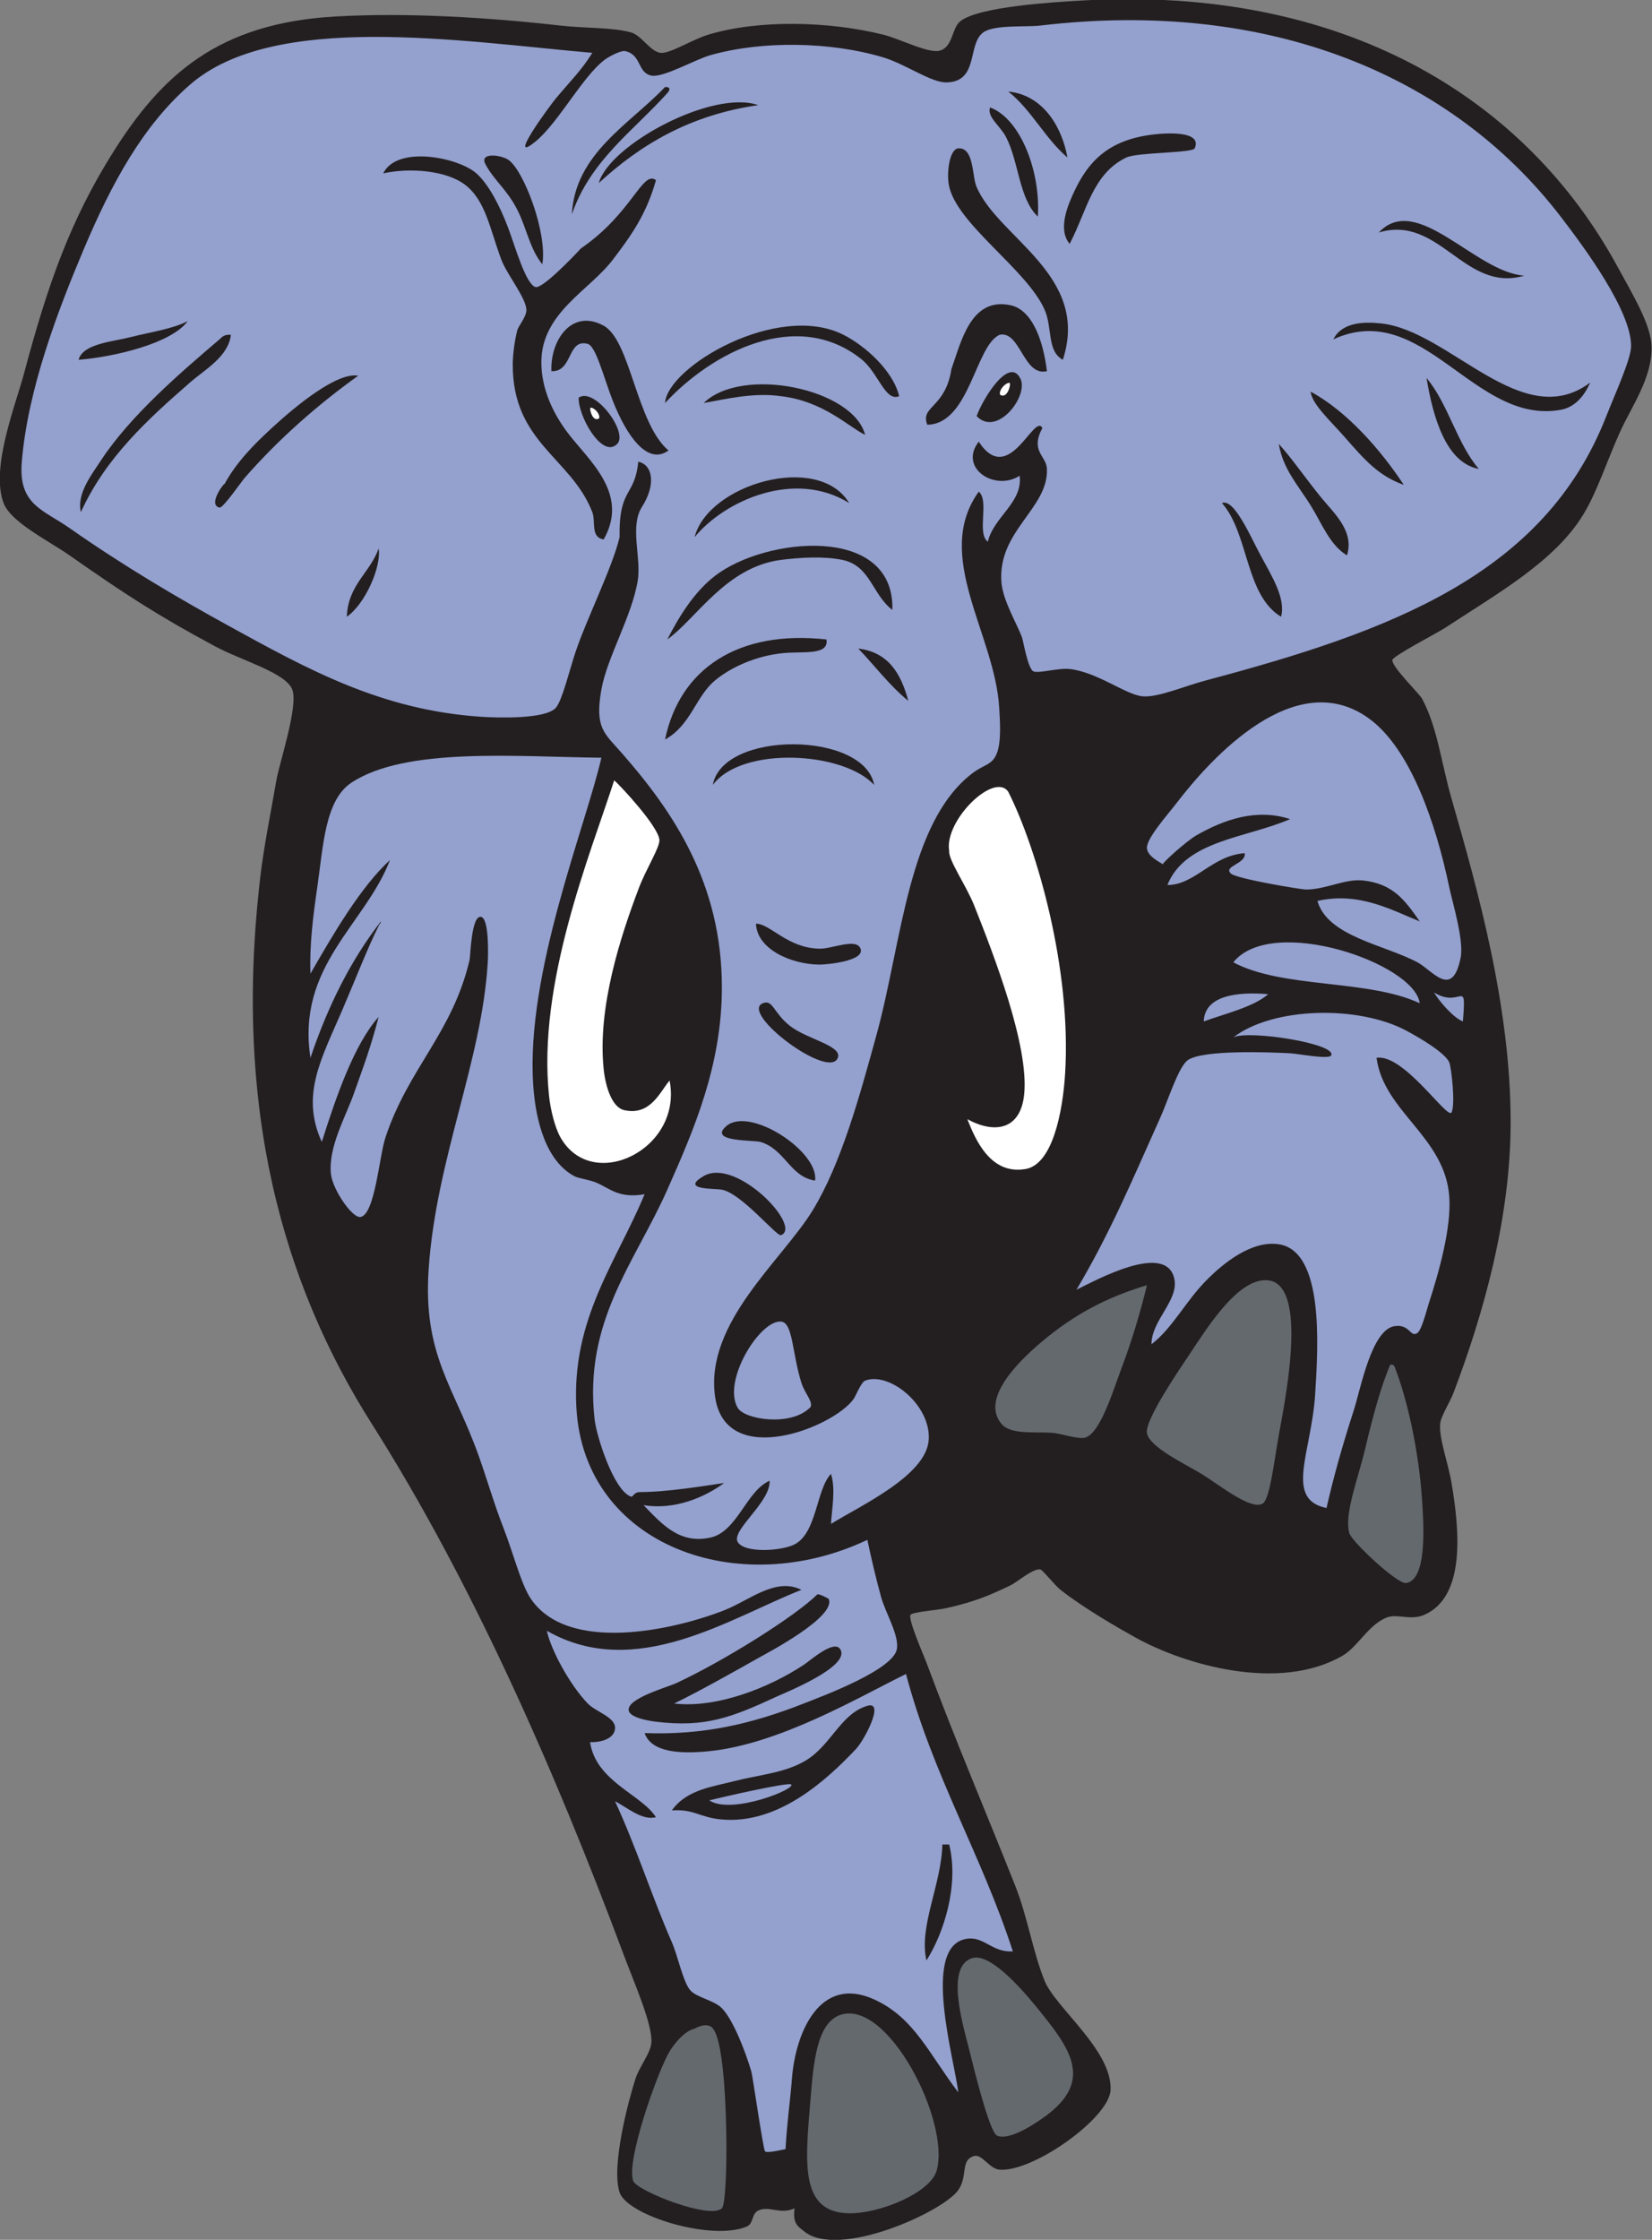
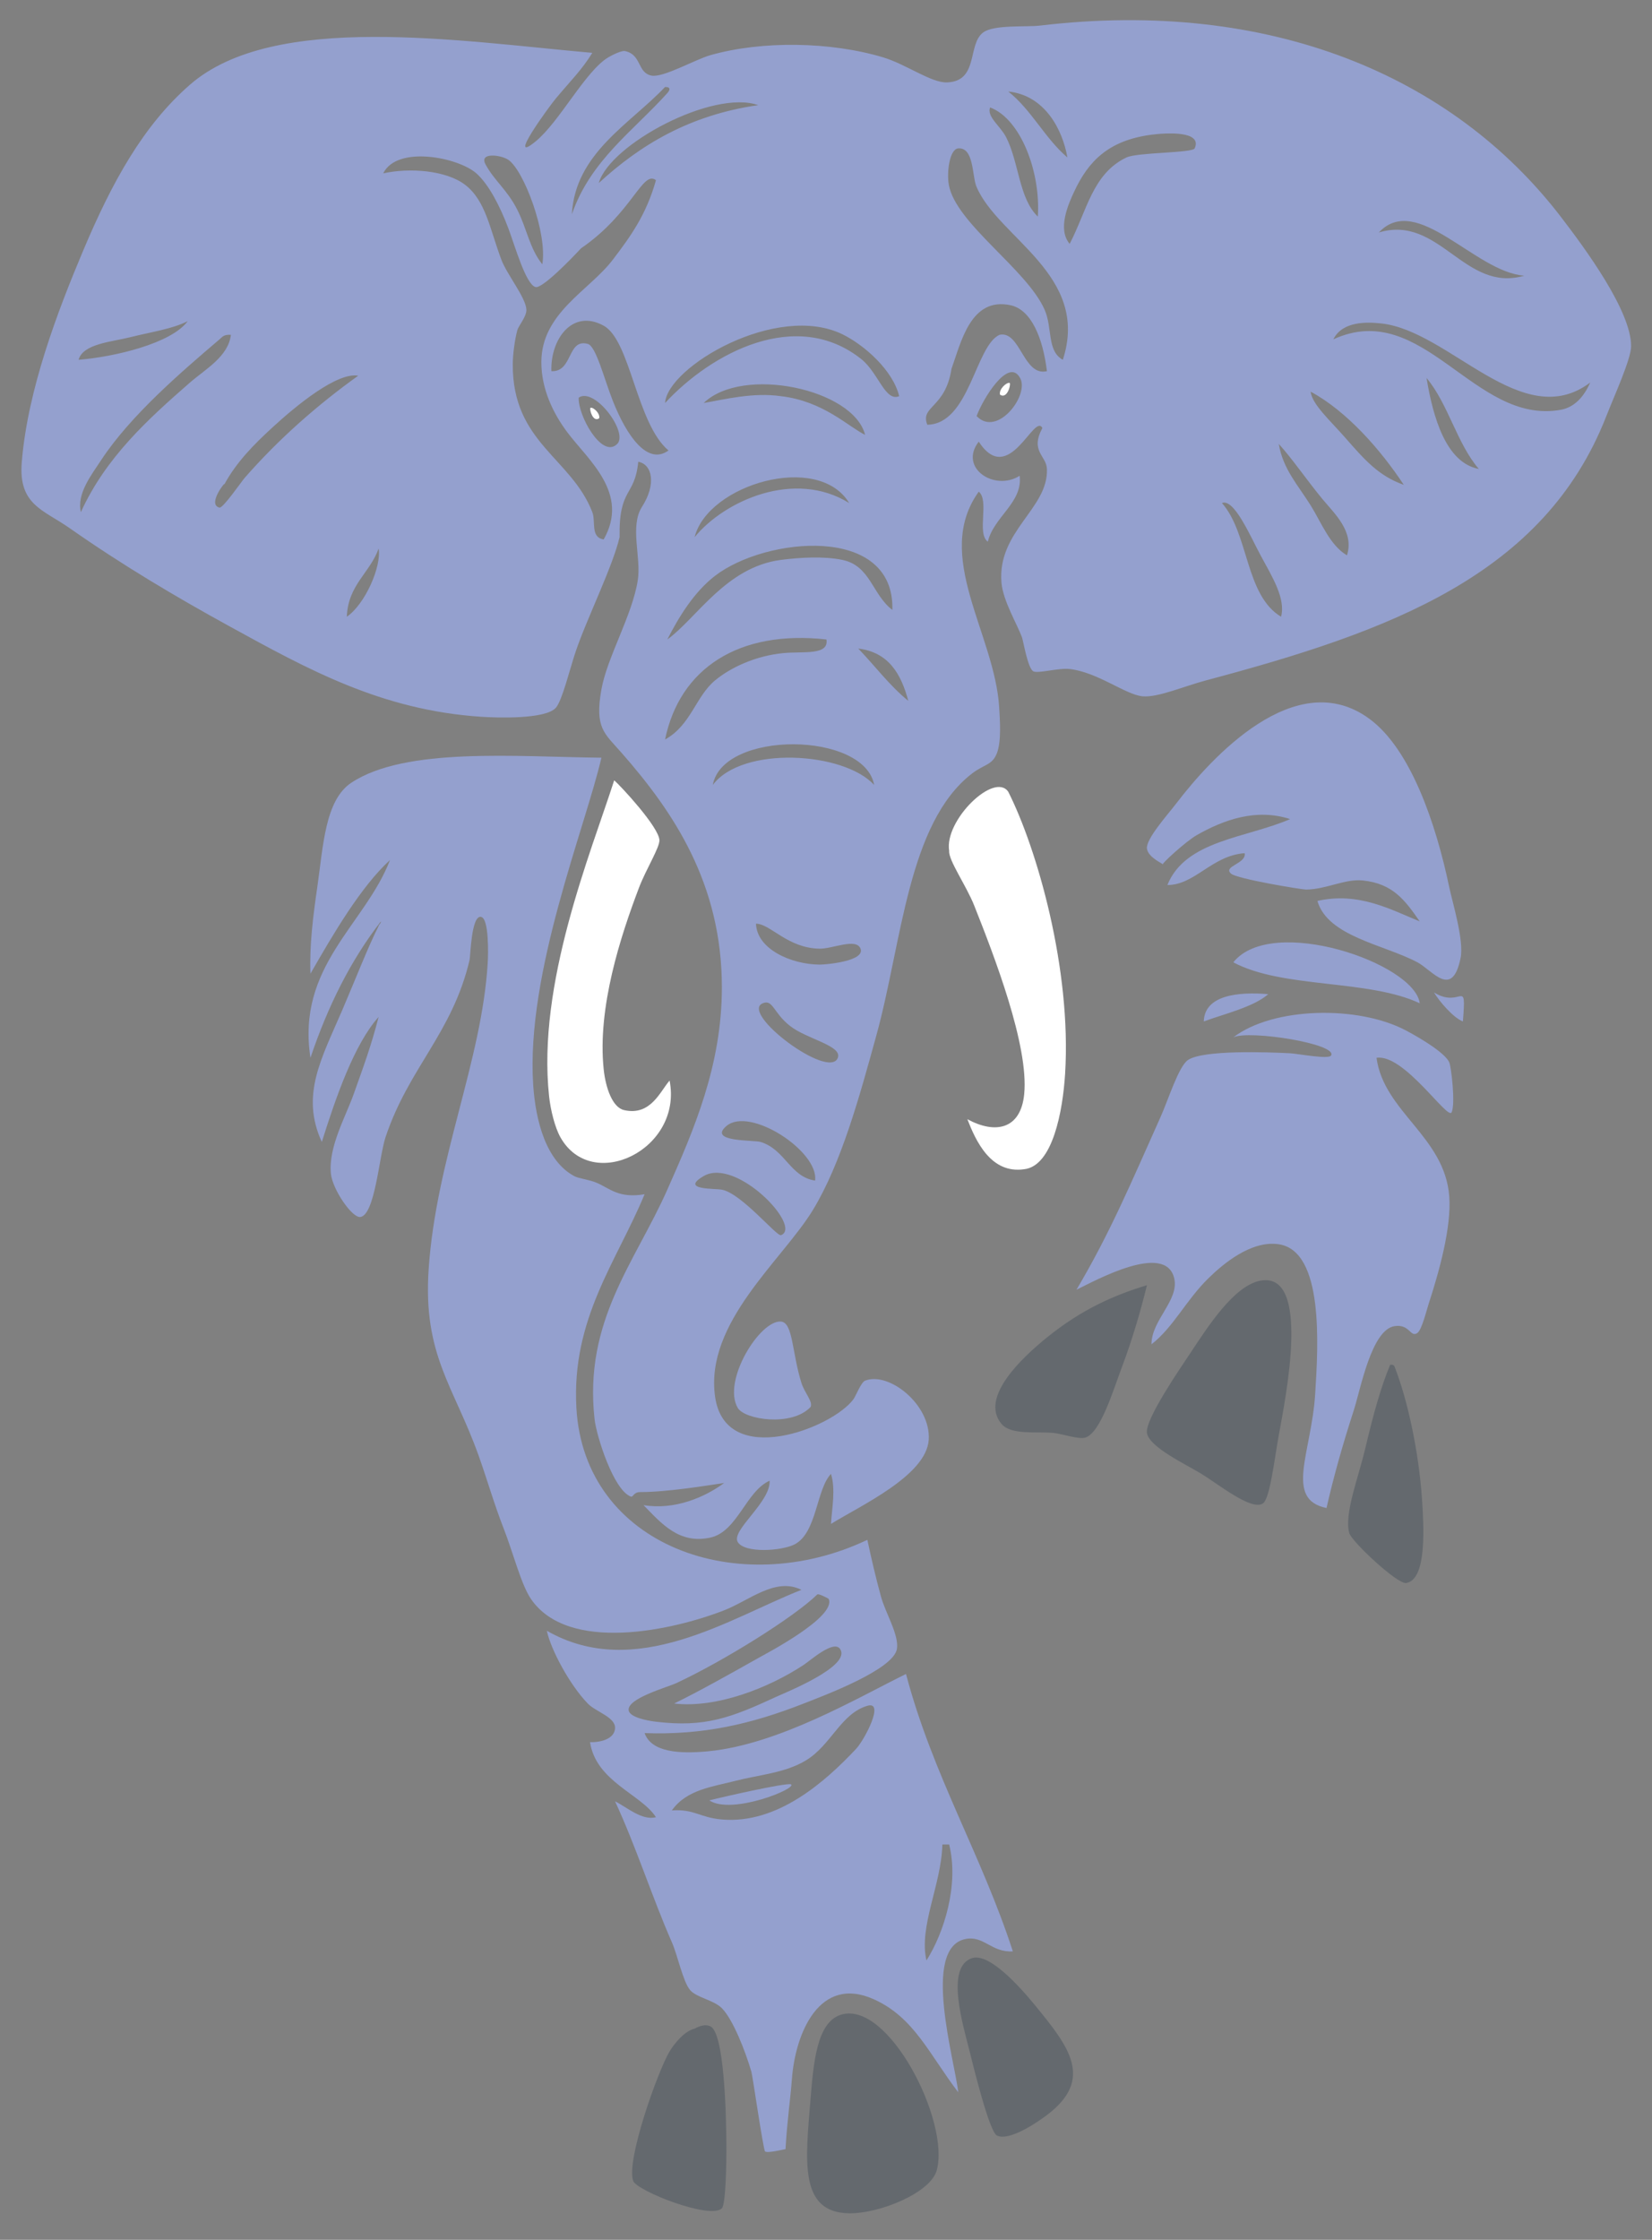
<svg xmlns="http://www.w3.org/2000/svg" viewBox="0 0 465.013 630.32" height="630.32" width="465.013" xml:space="preserve" id="svg2" version="1.1">
  <rect x="0" y="0" width="465.013" height="630.32" fill="#808080" stroke="none" />
  <defs id="defs6" />
  <g transform="matrix(1.333,0,0,-1.333,0,630.32)" id="g10">
    <g transform="scale(0.1)" id="g12">
-       <path id="path14" style="fill:#231f20;fill-opacity:1;fill-rule:evenodd;stroke:none" d="m 1677.96,66.57 c -30.16,-14.219 -53.88,6.234 -76.8,-4.801 -14.57,-7.012 -9.36,-27.25 -24.01,-33.594 -73.06,-31.66 -252.45,22.715 -268.79,71.992 -18.4,55.484 19.37,196.148 33.59,240 8.48,26.133 32.23,53.941 33.61,76.797 2.33,38.512 -37.56,128.687 -57.6,182.398 -148.08,396.899 -323.304,792.817 -532.804,1123.207 -188.343,297.05 -293.418,667.24 -235.199,1156.8 7.555,63.54 20.41,125.51 33.598,201.6 6.472,37.35 47.058,157.61 33.601,192 -13.875,35.45 -107.058,61.07 -163.203,91.21 -122.98,66 -191.691,111.14 -307.195,191.99 -44.246,30.97 -123.735,69.65 -139.203,110.4 -28.059,73.95 25.629,207.59 43.203,273.6 50.828,190.94 98.453,324.04 187.203,465.6 102.906,164.14 222.367,273.9 470.394,288 153.071,8.71 323.855,-2.14 475.195,-19.2 52.83,-5.95 109.43,-3.53 148.8,-14.4 22.54,-6.21 40.29,-40.15 62.41,-43.2 19,-2.62 67.12,28.23 100.8,38.4 106.09,32.04 254.09,28.74 369.59,0 35.53,-8.83 96.51,-40.84 120,-33.6 27.7,8.54 24.57,48.31 43.21,62.41 40.52,30.62 194.98,39.7 254.39,43.2 552.75,32.46 938.18,-204.27 1132.81,-561.61 32.11,-58.97 70.53,-122.22 71.99,-168 2.15,-66.55 -42.89,-128.1 -67.2,-182.4 -28.5,-63.67 -47.78,-124.98 -76.8,-172.8 -60.39,-99.52 -182.71,-167.61 -292.79,-240 -15.3,-10.06 -108.73,-58.36 -110.41,-67.2 -2.58,-13.64 56.79,-71.23 62.4,-81.6 32.5,-60.02 40.37,-134.53 62.4,-211.2 55.31,-192.43 124.46,-437.03 124.81,-681.6 0.29,-205.9 -59.36,-411.08 -120,-571.2 -9.12,-24.06 -27.37,-50.42 -28.81,-67.2 -2.68,-31.27 16.68,-81.66 24,-124.8 16.56,-97.39 30.73,-239.81 -57.6,-278.41 -27.85,-12.16 -56.3,2.16 -76.79,-4.78 -39.75,-13.45 -62.81,-62.42 -96,-81.6 -133.26,-77.03 -332.79,-19.34 -436.8,38.4 -37.83,21 -110.11,62.62 -158.41,100.8 -13.58,10.74 -37.91,42.71 -43.19,43.2 -16.34,1.51 -48.3,-26.83 -62.4,-33.61 -42.34,-20.33 -72.15,-33.63 -134.41,-47.99 -20.9,-4.82 -72.78,-8.03 -76.8,-14.42 -5.86,-9.31 28.11,-85.95 33.61,-100.8 61.14,-164.67 124.36,-312.068 187.19,-470.384 26.5,-66.758 37.27,-139.906 62.4,-201.606 23.23,-57.007 143.03,-146.929 139.2,-230.386 -2.71,-59.414 -165.49,-174.789 -235.19,-168.008 -20.61,2.012 -36.64,33.394 -52.8,28.789 -29.98,-8.52 -12.73,-42.348 -33.61,-71.992 C 1990.93,58.625 1768.98,-42 1697.15,18.562 1687,27.141 1673.02,32.859 1677.96,66.57 v 0" />
      <path id="path16" style="fill:#94a0ce;fill-opacity:1;fill-rule:evenodd;stroke:none" d="m 2201.15,3824.96 c -17.35,33.19 -70.72,-126.44 -134.4,-28.79 -43.12,-55.68 33.95,-105.65 86.41,-71.99 6.99,-56.64 -54.49,-86.3 -67.21,-139.21 -24.08,17.53 3.89,87.08 -19.2,105.6 -97.32,-135.44 34.2,-300.8 43.21,-456 1.5,-25.96 4.96,-70.6 -4.81,-96 -9.92,-25.84 -26.83,-23.14 -52.79,-43.2 -135.29,-104.51 -147.73,-356.39 -201.6,-551.99 -35.63,-129.36 -74.18,-270.79 -134.4,-369.6 -64.43,-105.7 -228.35,-237.62 -206.4,-393.61 21.77,-154.79 249.24,-66.06 292.79,-4.79 4.28,6 15.64,35.1 24,38.4 50.49,19.85 139.22,-51.03 134.4,-124.8 -4.92,-75.55 -143.87,-138.85 -206.39,-177.6 2.13,34.14 10.06,73.42 0,105.58 -31.29,-32.81 -29.63,-124.35 -76.8,-148.78 -26.89,-13.93 -105.32,-19.3 -120.01,4.8 -15,24.61 69.61,83.96 67.21,129.59 -49.74,-22.15 -68.05,-107.34 -124.8,-120 -65.93,-14.71 -103.32,29.39 -141.44,68.41 65.63,-10.89 129.68,16.69 170.24,46.79 -39.81,-5.87 -119.97,-19.21 -177.6,-19.21 -13.75,0 -14.6,-11.25 -19.21,-9.58 -36.88,13.2 -72.92,128.55 -76.79,163.2 -23.27,207.99 85.42,331.01 153.6,484.8 55.46,125.12 115.2,261.32 115.2,427.2 0,218.78 -102.05,369.94 -211.21,494.39 -37.02,42.22 -57.68,52.79 -43.19,134.4 12.05,67.93 65,155.99 76.8,230.41 7.72,48.73 -17.57,113.81 9,155.33 30.04,46.95 22.41,89.2 -7.99,95.04 -7.28,-75.02 -41.14,-53.37 -39.41,-159.18 -14.88,-63.35 -69.43,-172.15 -93.16,-242.84 -12.06,-35.94 -27.91,-101.61 -41.25,-117.16 -21.47,-25.05 -125.75,-21.39 -158.39,-19.2 -209.896,14.07 -363.665,99.07 -532.806,192.01 -109.18,59.99 -222.852,127.08 -335.996,206.39 -55.699,39.04 -108.172,48.95 -100.801,139.2 12.539,153.51 76.078,319.38 129.602,446.4 61.027,144.83 126.902,264.42 225.597,350.4 177.391,154.54 568.793,92.01 849.604,67.2 -22.33,-36.09 -43.53,-56.39 -76.81,-96 -13.71,-16.32 -105.95,-142.42 -43.19,-91.2 50.98,41.62 105.28,148.76 153.6,177.61 5.86,3.5 29.56,16.35 37.16,12.93 33.31,-8.16 24.28,-45.22 54.04,-51.34 24.6,-5.06 92.21,33.98 124.8,43.2 108.82,30.8 253.48,28.63 364.79,-4.79 48.11,-14.45 101.33,-53.92 134.4,-52.81 68.04,2.28 42.61,80.7 76.81,105.6 22.93,16.72 90.14,10.87 120,14.4 484.69,57.44 870.78,-105.9 1099.2,-403.2 52.07,-67.78 148.97,-199.32 148.79,-273.6 -0.06,-27.29 -34.67,-102.6 -52.79,-148.8 -131.47,-335.12 -457.76,-453.77 -844.81,-556.8 -47.28,-12.58 -102.28,-36.76 -134.39,-33.6 -35.8,3.52 -94.73,50.94 -153.59,57.6 -23.83,2.7 -67.06,-10.16 -76.82,-4.8 -11.72,6.43 -20.96,63.75 -23.99,72.01 -10.29,27.85 -40.01,77.07 -43.2,115.19 -9.1,109.05 99.34,156.15 96,240 -1.13,28.39 -36.02,36.82 -9.61,86.39 z m -993.6,451.21 c 39.55,114.06 128.88,174.98 201.61,255.85 5.98,6.65 7.47,13.16 -4.8,12.94 -73.83,-78.17 -189.81,-139.77 -196.81,-268.79 z m 1046.41,120 c -10.17,58.87 -47.67,131.35 -124.8,139.2 49.12,-38.88 77.28,-98.71 124.8,-139.2 z m -989.58,-54.03 c 86.71,79.69 191.11,143.7 336.78,164.43 -95.28,33.84 -313.53,-82.63 -336.78,-164.43 z m 826.38,159.63 c -7.56,-19.36 21.52,-39.08 33.59,-62.4 27.44,-52.98 27.23,-130.16 67.21,-168 6.27,94.53 -36.45,206.5 -100.8,230.4 z m 288.01,-105.6 c 23.04,10.96 139.47,9.19 143.98,19.2 17.05,37.77 -61,32.74 -91.19,28.81 -91.54,-11.94 -133.61,-56.7 -163.2,-120 -12.17,-26.06 -36.06,-79.2 -9.59,-110.41 36.58,70.06 48.3,148.32 120,182.4 z m -316.82,-61.62 c -9.43,22.35 -4.92,82.99 -38.4,80.82 -18.59,-1.72 -24.63,-50.6 -19.98,-76.8 14.53,-81.93 164.71,-178.19 202.38,-264 16.8,-38.23 4.46,-87.02 38.4,-105.59 58.32,179.18 -136.6,257.07 -182.4,365.57 z m -988.8,56.82 c -15.86,10.5 -61.76,16.11 -47.99,-9.6 18.64,-34.82 45.72,-53.45 67.19,-96 20.39,-40.36 25.8,-81.45 52.81,-115.2 11.27,65.23 -39.15,199.08 -72.01,220.8 z m 153.61,-187.19 c -20.43,-22.14 -82,-85.59 -96,-81.61 -20.61,5.87 -43.21,86.68 -57.61,124.81 -17.13,45.37 -40.94,91.97 -67.19,115.19 -38.05,33.66 -167.128,59.96 -196.804,0 56.082,12.41 133.035,6.35 172.797,-24 43.867,-33.48 52.227,-93.09 76.797,-158.4 11.73,-31.15 52.07,-80.38 52.81,-105.6 0.42,-14.44 -16.72,-33.85 -19.21,-43.2 -5.63,-21.23 -9.52,-51.7 -9.6,-72 -0.62,-165.62 123.46,-196.93 168.01,-311.99 7.64,-19.77 -4.46,-53.24 24,-57.61 55.34,97.3 -32.49,167.36 -76.34,225.6 -30.31,40.27 -55.31,91.8 -55.27,148.65 0.08,104.11 101.42,151.18 150.8,216.15 36.77,48.38 70.47,94.05 91.21,168.01 -28.57,22.1 -49.79,-69.47 -158.4,-144 z m 1684.8,33.59 c 128.44,38.52 180.62,-128.12 307.21,-91.2 -104.07,7.39 -226.39,177.26 -307.21,91.2 z m -777.6,-153.59 c -84.51,18.17 -104.57,-78.67 -124.8,-134.41 -12.7,-83.21 -66.62,-78.14 -51.02,-117.88 89.38,1.52 101.25,166.75 152.6,189.88 44.12,9.3 50.12,-88.58 100.02,-76.8 -8.73,71.45 -33.52,129.89 -76.8,139.21 z M 276.355,4016.97 c -39.484,-10.03 -101.304,-13.87 -110.398,-47.99 75.496,6.12 195.906,34.45 230.398,81.59 -32.738,-16.73 -78.25,-22.99 -120,-33.6 z m 998.405,24 c -66.22,36.53 -112.93,-29.19 -110.4,-96 45.7,-2.24 33.11,69.52 76.8,57.6 17.49,-4.77 34.37,-73.32 52.79,-120 29.39,-74.43 73.42,-137.15 117.67,-105.03 -67.79,57.28 -80,232.07 -136.86,263.43 z m 129.6,-163.2 c 98.38,106.3 278.25,202.14 415.27,91.98 35.58,-29.15 49.72,-89.91 79.14,-77.58 -13.05,54.36 -73.03,107.55 -119.03,130.28 -138.66,68.52 -370.56,-68.38 -375.38,-144.68 z m 1512,168 c -29.39,3.1 -81.42,5.32 -100.8,-33.6 190.02,87.17 297.13,-181.51 480,-148.79 28.87,5.16 49.07,27.23 62.4,57.59 -143.37,-108.19 -296.89,109.55 -441.6,124.8 z m -2452.805,-33.6 c -81.551,-69.46 -187.758,-160.62 -249.602,-254.4 -21.512,-32.62 -52.187,-71.8 -43.195,-110.39 52.633,115.73 142.277,196.73 230.398,273.59 32.074,27.99 81.11,54.74 86.399,100.8 -15.297,0.89 -18.145,-4.61 -24,-9.6 z m 110.398,-187.21 c -37.055,-34.18 -74.613,-71.44 -100.801,-119.99 6.825,12.64 -37.422,-41.72 -9.597,-48 7.328,-1.65 46.699,55.41 52.8,62.4 73.114,83.7 155.586,155.52 240,216 -43.761,8.01 -129.324,-61.41 -182.402,-110.41 z m 2548.797,-86.39 c -46.56,54.24 -64.45,137.15 -110.39,192 13.79,-83.94 41.46,-179.15 110.39,-192 z m -969.41,193.22 c -24.46,41.99 -77.99,-45.36 -91.04,-81.61 43.99,-46.38 113.73,46.62 91.04,81.61 z m -667.38,-54.02 c 44.93,7.75 104.26,22.87 163.2,14.4 89.7,-10.44 142.46,-64.72 177.59,-81.6 -24.35,96.76 -258.59,146.74 -340.79,67.2 z m 1353.59,-72 c 42.56,-48.58 71.6,-81.93 124.8,-100.8 -49.06,74.41 -120.49,155.73 -196.8,196.8 3.34,-27.16 41.22,-60.85 72,-96 z m -1538.06,-16.06 c 29.41,21.43 -45.41,123.18 -79.54,99.33 -1.43,-37.87 47.82,-126.49 79.54,-99.33 z m 1466.06,-127.94 c 23.13,-37.04 40.55,-84.21 76.8,-105.6 15.92,50.67 -26.85,88.44 -52.79,120 -32.25,39.22 -63.95,85.53 -91.21,115.2 8.85,-53.16 40.51,-86.83 67.2,-129.6 z m -1300.79,-67.2 c 63.25,77.26 211.19,143.59 326.4,72 -64.96,107.98 -298.2,39.59 -326.4,-72 z m 1238.39,-168 c 10.26,38.29 -18.83,84.4 -43.2,129.6 -21.99,40.79 -55.96,120.76 -81.6,110.4 57.01,-64.59 48.85,-194.36 124.8,-240 z m -1195.19,86.4 c -45.28,-34.88 -77.53,-88.79 -100.8,-134.4 61.97,44.73 124.03,153.04 240,168 39.2,5.06 90.1,8.2 129.59,0 59.59,-12.37 62.81,-73.13 105.6,-105.6 5.12,181.14 -267.95,154.01 -374.39,72 z m -777.608,-86.4 c 38.214,26.06 73.468,105.37 67.203,144 -18.5,-51.9 -64.481,-76.31 -67.203,-144 z m 672.008,-259.19 c 54.84,30.3 64.39,90.59 105.6,124.79 32.74,27.18 85.82,52.01 143.99,57.6 42.09,4.05 96.79,-5.34 91.21,28.8 -185.53,20.72 -309.87,-61.34 -340.8,-211.19 z m 513.6,81.6 c -15.13,56.87 -41.4,102.59 -105.6,110.39 35.35,-36.65 65.9,-78.1 105.6,-110.39 z m -412.8,-177.61 c 61.65,82.92 276.18,70.67 340.79,0 -20.82,113.54 -319.9,115.63 -340.79,0 z m 225.6,-379.2 c 13.59,-0.08 96.44,7.3 86.4,33.6 -8.92,23.35 -59.34,-0.44 -86.4,0 -68.05,1.12 -103.76,52.48 -134.4,52.8 1.96,-54.12 74.82,-86.03 134.4,-86.4 z m 38.4,-196.8 c 9.72,25.76 -64.82,39.1 -100.8,67.2 -35.39,27.64 -36.08,56.84 -57.6,48 -49.69,-20.39 140.29,-163.11 158.4,-115.2 z m -235.21,-143.99 c -40.11,-34.11 57.82,-29.28 72.01,-33.6 52.31,-15.95 62.33,-73.69 115.2,-81.6 8.53,61.35 -137.73,157.26 -187.21,115.2 z m -9.59,-134.4 c 41.72,-7.98 115.82,-99.37 124.8,-96.01 46.26,17.38 -94.24,165 -163.2,124.8 -51.1,-29.76 23.18,-25.88 38.4,-28.79 v 0" />
      <path id="path18" style="fill:#ffffff;fill-opacity:1;fill-rule:evenodd;stroke:none" d="m 1296.98,3081.18 c 13.64,-11.63 94,-98.22 95.48,-126.06 0.83,-15.6 -28.32,-61.58 -43.2,-100.8 -38.56,-101.62 -88.09,-252.27 -74.5,-382.95 4.05,-38.96 18.29,-80.78 43.2,-86.41 56.18,-12.66 75.92,39.52 95.99,62.42 28.31,-145.34 -163.54,-238.36 -230.4,-120 -12.2,21.6 -21.02,58.98 -24,86.39 -25.82,237.95 87.55,512.7 137.43,667.41 v 0" />
      <path id="path20" style="fill:#ffffff;fill-opacity:1;fill-rule:evenodd;stroke:none" d="m 2042.75,2365.77 c 58.4,-31.74 112.6,-22.09 120,52.8 10.16,102.48 -63.5,292.32 -105.59,398.4 -16.52,41.64 -54.68,95.78 -52.81,115.2 -10.86,64.4 95.49,167.86 124.81,124.8 60.7,-120.29 133.73,-374.11 120,-595.2 -4.91,-78.91 -26.23,-194.94 -86.41,-201.6 -70.64,-10.32 -102.36,60.27 -120,105.6 v 0" />
      <path id="path22" style="fill:#64696e;fill-opacity:1;fill-rule:evenodd;stroke:none" d="m 2661.95,2024.97 c 107.05,19.12 52.97,-245.86 38.4,-326.41 -9.71,-53.75 -18.75,-134.23 -33.6,-143.98 -24.2,-15.92 -92.79,39.88 -129.59,62.38 -34.12,20.86 -110.37,56.39 -115.21,86.41 -4.55,28.22 71.58,138.49 91.21,168.01 35.98,54.1 92.27,143.5 148.79,153.59 v 0" />
      <path id="path24" style="fill:#64696e;fill-opacity:1;fill-rule:evenodd;stroke:none" d="m 2421.95,2015.38 c -12.31,-50.8 -30.16,-112.85 -52.79,-172.81 -18.38,-48.69 -44.79,-137.85 -76.8,-148.79 -13.81,-4.73 -48.63,7.64 -67.21,9.59 -34.98,3.67 -89.86,-5.31 -110.39,19.2 -47.48,56.7 47.17,142.85 96,182.4 74.08,60.02 142.95,89.67 211.19,110.41 v 0" />
      <path id="path26" style="fill:#94a0ce;fill-opacity:1;fill-rule:evenodd;stroke:none" d="m 1649.16,1938.59 c 25.55,-2.06 23.22,-65.98 43.19,-129.61 6.8,-21.64 25.04,-39.77 19.21,-50.9 -40.29,-42.15 -139.06,-26.56 -153.61,-1.9 -33.52,56.82 46.66,185.96 91.21,182.41 v 0" />
      <path id="path28" style="fill:#64696e;fill-opacity:1;fill-rule:evenodd;stroke:none" d="m 2935.56,1847.38 c 5.57,0.77 8.54,-1.06 9.59,-4.81 27.46,-70.02 50.84,-179.09 57.6,-278.4 3.67,-53.87 11.45,-171.11 -33.59,-177.6 -18.54,-2.65 -115.36,87.97 -120,105.61 -10.84,41.07 18.88,115.31 33.59,177.59 18.24,77.16 33.55,131.24 52.81,177.61 v 0" />
      <path id="path30" style="fill:#64696e;fill-opacity:1;fill-rule:evenodd;stroke:none" d="m 2052.36,594.582 c 35.66,11.836 98.2,-56.543 134.39,-100.805 70.26,-85.918 124.4,-154.527 24.01,-230.41 -15.67,-11.836 -78.38,-56.465 -105.61,-43.199 -16.01,7.809 -49.55,145.371 -57.6,177.598 -13.59,54.57 -51.87,178.004 4.81,196.816 v 0" />
      <path id="path32" style="fill:#64696e;fill-opacity:1;fill-rule:evenodd;stroke:none" d="m 1773.96,474.582 c 100.57,35.059 233.07,-224.785 203.97,-328.32 -13.3,-47.285 -120.75,-91.118 -184.77,-90.278 -106.73,1.391 -92.05,111.899 -81.6,240.981 6.25,77.246 13.46,160.547 62.4,177.617 v 0" />
      <path id="path34" style="fill:#64696e;fill-opacity:1;fill-rule:evenodd;stroke:none" d="m 1466.76,445.77 c 0.79,0.175 19.1,12.05 33.6,4.804 29.12,-14.566 33.32,-185.547 33.59,-254.39 0.12,-28.301 -1,-121.04 -9.59,-129.614 -24.56,-24.488 -179.16,36.567 -187.21,57.602 -15.81,41.387 51.48,231.133 76.8,273.594 9.27,15.547 31.29,43.203 52.81,48.004 v 0" />
      <path id="path36" style="fill:#ffffff;fill-opacity:1;fill-rule:evenodd;stroke:none" d="m 1246.75,3867.61 c -2.22,-4.92 5.64,-31.07 18.48,-22.13 2.7,9.93 -12.4,24.24 -18.48,22.13 v 0" />
      <path id="path38" style="fill:#ffffff;fill-opacity:1;fill-rule:evenodd;stroke:none" d="m 2132.34,3920.06 c 2.48,-5.49 -6.31,-34.65 -20.63,-24.68 -2.98,11.07 13.83,27.02 20.63,24.68 v 0" />
      <path id="path40" style="fill:#94a0ce;fill-opacity:1;fill-rule:evenodd;stroke:none" d="m 2906.75,2495.37 c 15.39,-114.23 144.32,-166.35 153.6,-292.8 4.78,-65.02 -21.25,-158.21 -43.19,-225.59 -5,-15.31 -14.74,-55.74 -24,-62.4 -14.94,-10.78 -15.84,19.08 -48.01,14.4 -49.1,-7.17 -71.83,-132.56 -86.38,-177.6 -24.16,-74.71 -42.66,-140.59 -57.62,-206.41 -89.49,18.17 -31.82,116.88 -23.99,240 6.59,103.83 18.68,302.46 -76.81,316.8 -58.4,8.79 -118.13,-41.89 -148.79,-72 -47.6,-46.71 -73.65,-103.16 -120,-139.19 -0.26,50.86 58.75,92.97 47.99,139.19 -18.05,77.64 -166.7,-4.72 -206.39,-24 71.33,120.53 115.27,225.73 177.6,364.8 16.23,36.22 38.01,106.39 57.6,120 31.66,22.01 169.94,16.77 215.99,14.4 15.61,-0.8 81.25,-13.4 86.41,-4.8 14.8,24.67 -173.03,54.44 -206.41,38.4 83.6,64.15 263.46,68.24 364.81,14.4 34.29,-18.21 82.87,-48.13 91.19,-67.2 4.28,-9.75 13.47,-89.09 4.8,-105.6 -8.55,-16.31 -100.68,124.32 -158.4,115.2 z m 182.41,76.8 c -20.8,8 -50.3,43.11 -61.04,61.19 58.13,-35.72 68.67,34.84 61.04,-61.19 z m -411.12,57.6 c -30.47,-27.12 -94.04,-42.04 -136.09,-57.6 1.7,55.91 73.22,62.88 136.09,57.6 z m 319.92,-19.2 c -108.94,51.07 -289.39,30.61 -393.61,86.4 81.29,101.68 383.17,-2.14 393.61,-86.4 z m -216.01,216 c 87.73,19.84 156.39,-19.1 216.01,-43.19 -30.85,44.4 -56.34,79.74 -120,86.39 -37.98,3.97 -76.58,-18.7 -120,-19.2 -8.59,-0.1 -145.78,22.43 -158.41,33.6 -17.97,15.89 32.56,20.68 28.81,43.21 -69.07,-4.78 -105.14,-67.36 -163.21,-67.21 38.09,94.73 166.62,98.97 259.2,139.2 -72.17,23.26 -140.08,-1.56 -196.8,-33.6 -22.94,-12.97 -77.26,-62.59 -71.99,-62.39 4.67,0.17 -30.95,13.56 -33.61,33.59 -2.66,20.14 43.73,71.55 62.4,96 72.44,94.78 251.99,293.14 408.01,177.6 86.68,-64.2 139.96,-220.98 167.99,-355.2 6.64,-31.71 31.42,-111.99 24,-148.8 -17.75,-87.96 -59.16,-26.69 -91.19,-9.6 -70.12,37.41 -189.67,54.42 -211.21,129.6 v 0" />
      <path id="path42" style="fill:#94a0ce;fill-opacity:1;fill-rule:evenodd;stroke:none" d="m 804.355,2783.38 c -63.71,-81.9 -112.121,-179.08 -148.796,-288.01 -29.86,193.81 115.609,281.15 167.996,417.6 -61.039,-55.76 -119.645,-155.55 -167.996,-240 -2.266,59.53 5.55,121.58 14.398,182.4 12.563,86.37 16.137,183.86 71.996,220.8 114.586,75.77 348.007,54.63 528.007,52.8 -33.58,-146.41 -159.87,-454.53 -144,-691.2 5.12,-76.31 27.34,-160.02 86.39,-192 10.44,-5.64 31.03,-7.07 48.01,-14.39 27.93,-12.07 46.4,-33.27 100.8,-24 -58.47,-141.45 -154.66,-262.47 -144.01,-451.2 16.46,-291.54 342.98,-407.36 614.41,-278.41 8.94,-41.79 17.62,-79.13 28.79,-120 9.41,-34.38 38.45,-80.84 33.61,-110.39 -7.17,-43.7 -153.75,-98.33 -196.81,-115.2 -111.88,-43.89 -213.32,-66.86 -335.99,-62.41 14.41,-40.64 73.84,-44.25 134.4,-38.39 148.87,14.39 315.3,112.83 417.6,163.2 56.52,-213.889 159.34,-381.467 225.61,-585.603 -45.43,-2.891 -61.68,34.453 -100.81,25.898 -91.93,-20.062 -22.18,-254.961 -14.41,-323.496 -62.01,81.289 -93.05,157.871 -178.05,196.328 -115,52.051 -166.24,-71.469 -173.33,-168.969 -2.9,-39.859 -10.1,-88.062 -13.42,-147.359 0.63,0.703 -37.4,-9.199 -43.19,-4.809 -3.7,2.817 -26.33,159.532 -28.8,168.012 -12.7,43.34 -38.63,110.27 -62.4,134.395 -17.05,17.285 -54.18,22.593 -67.21,38.398 -15.27,18.531 -25.82,72.129 -38.4,100.801 -41.72,95.156 -75.87,202.676 -120,297.594 25.08,-12.477 56.89,-41.29 86.41,-33.59 -31.31,48.711 -126.45,75.133 -139.2,158.4 24.21,-0.57 51.13,7.53 52.79,28.78 1.89,24.03 -40.13,34.75 -57.59,52.82 -37.86,39.12 -77.87,113.24 -86.4,153.59 187.51,-107.26 386.92,27.21 537.59,86.41 -54.65,27.4 -109.85,-22.42 -163.19,-43.2 -109.83,-42.8 -329.43,-90.77 -408,24 -20.65,30.13 -37.68,97.93 -57.61,148.79 -19.92,50.87 -34.88,103.4 -52.79,153.61 -52.576,147.29 -117.756,212.26 -105.604,393.6 15.598,232.63 112.614,440.04 124.804,647.99 0.86,14.73 3.23,93.2 -14.4,96 -20.447,3.25 -22.025,-82.81 -24.001,-91.2 -36.61,-154.86 -128.942,-227.89 -177.606,-374.39 -13.312,-40.08 -22.18,-163.09 -52.797,-168.02 -17.5,-2.79 -59.027,58.25 -62.402,91.22 -5.746,56.23 30.902,119.85 48.004,167.99 21.859,61.57 35.898,98.51 52.797,163.2 -51.426,-57.38 -90.117,-169.07 -120,-263.99 -45.496,98.89 -0.606,176.24 43.199,278.39 28.711,66.95 54.508,133.69 76.801,177.6 0.914,3.89 4.82,4.78 4.8,9.61 z M 1497.78,927.668 c 26.94,6.973 158.88,37.012 172.29,34.059 15.66,-8.258 -124.62,-65.45 -172.29,-34.059 z m 103.38,300.512 c 18.14,10.23 165.14,86.81 148.8,124.8 -0.47,1.05 -21.72,11.83 -24,9.59 -47.78,-46.89 -196.03,-139.86 -297.6,-187.19 -19.29,-8.99 -104.54,-32.3 -100.81,-57.61 2.11,-14.26 36.72,-21.47 57.61,-23.99 103.59,-12.5 158.3,8.3 254.39,52.79 20.65,9.57 158.9,64.71 134.41,100.81 -13.48,19.84 -62.57,-24.2 -76.81,-33.6 -73.6,-48.61 -183.92,-92.05 -273.6,-81.6 51.36,25.04 116.88,61.74 177.61,96 z m -76.8,-340.805 c 117.73,-10.219 218.53,80.215 283.19,148.805 17.97,19.05 61.61,102.29 24.01,91.2 -56.04,-16.55 -76.38,-82.9 -129.61,-115.2 -44.22,-26.836 -100.19,-30.586 -148.8,-43.203 -47.88,-12.446 -103.15,-18.207 -134.4,-62.407 48.09,3.11 58.24,-15.093 105.61,-19.195 z m 432,-297.602 c 36.92,58.008 69.09,159.243 47.99,244.809 -4.8,0 -9.59,0 -14.39,0 -2.05,-84.809 -50.22,-173.203 -33.6,-244.809 v 0" />
    </g>
  </g>
</svg>